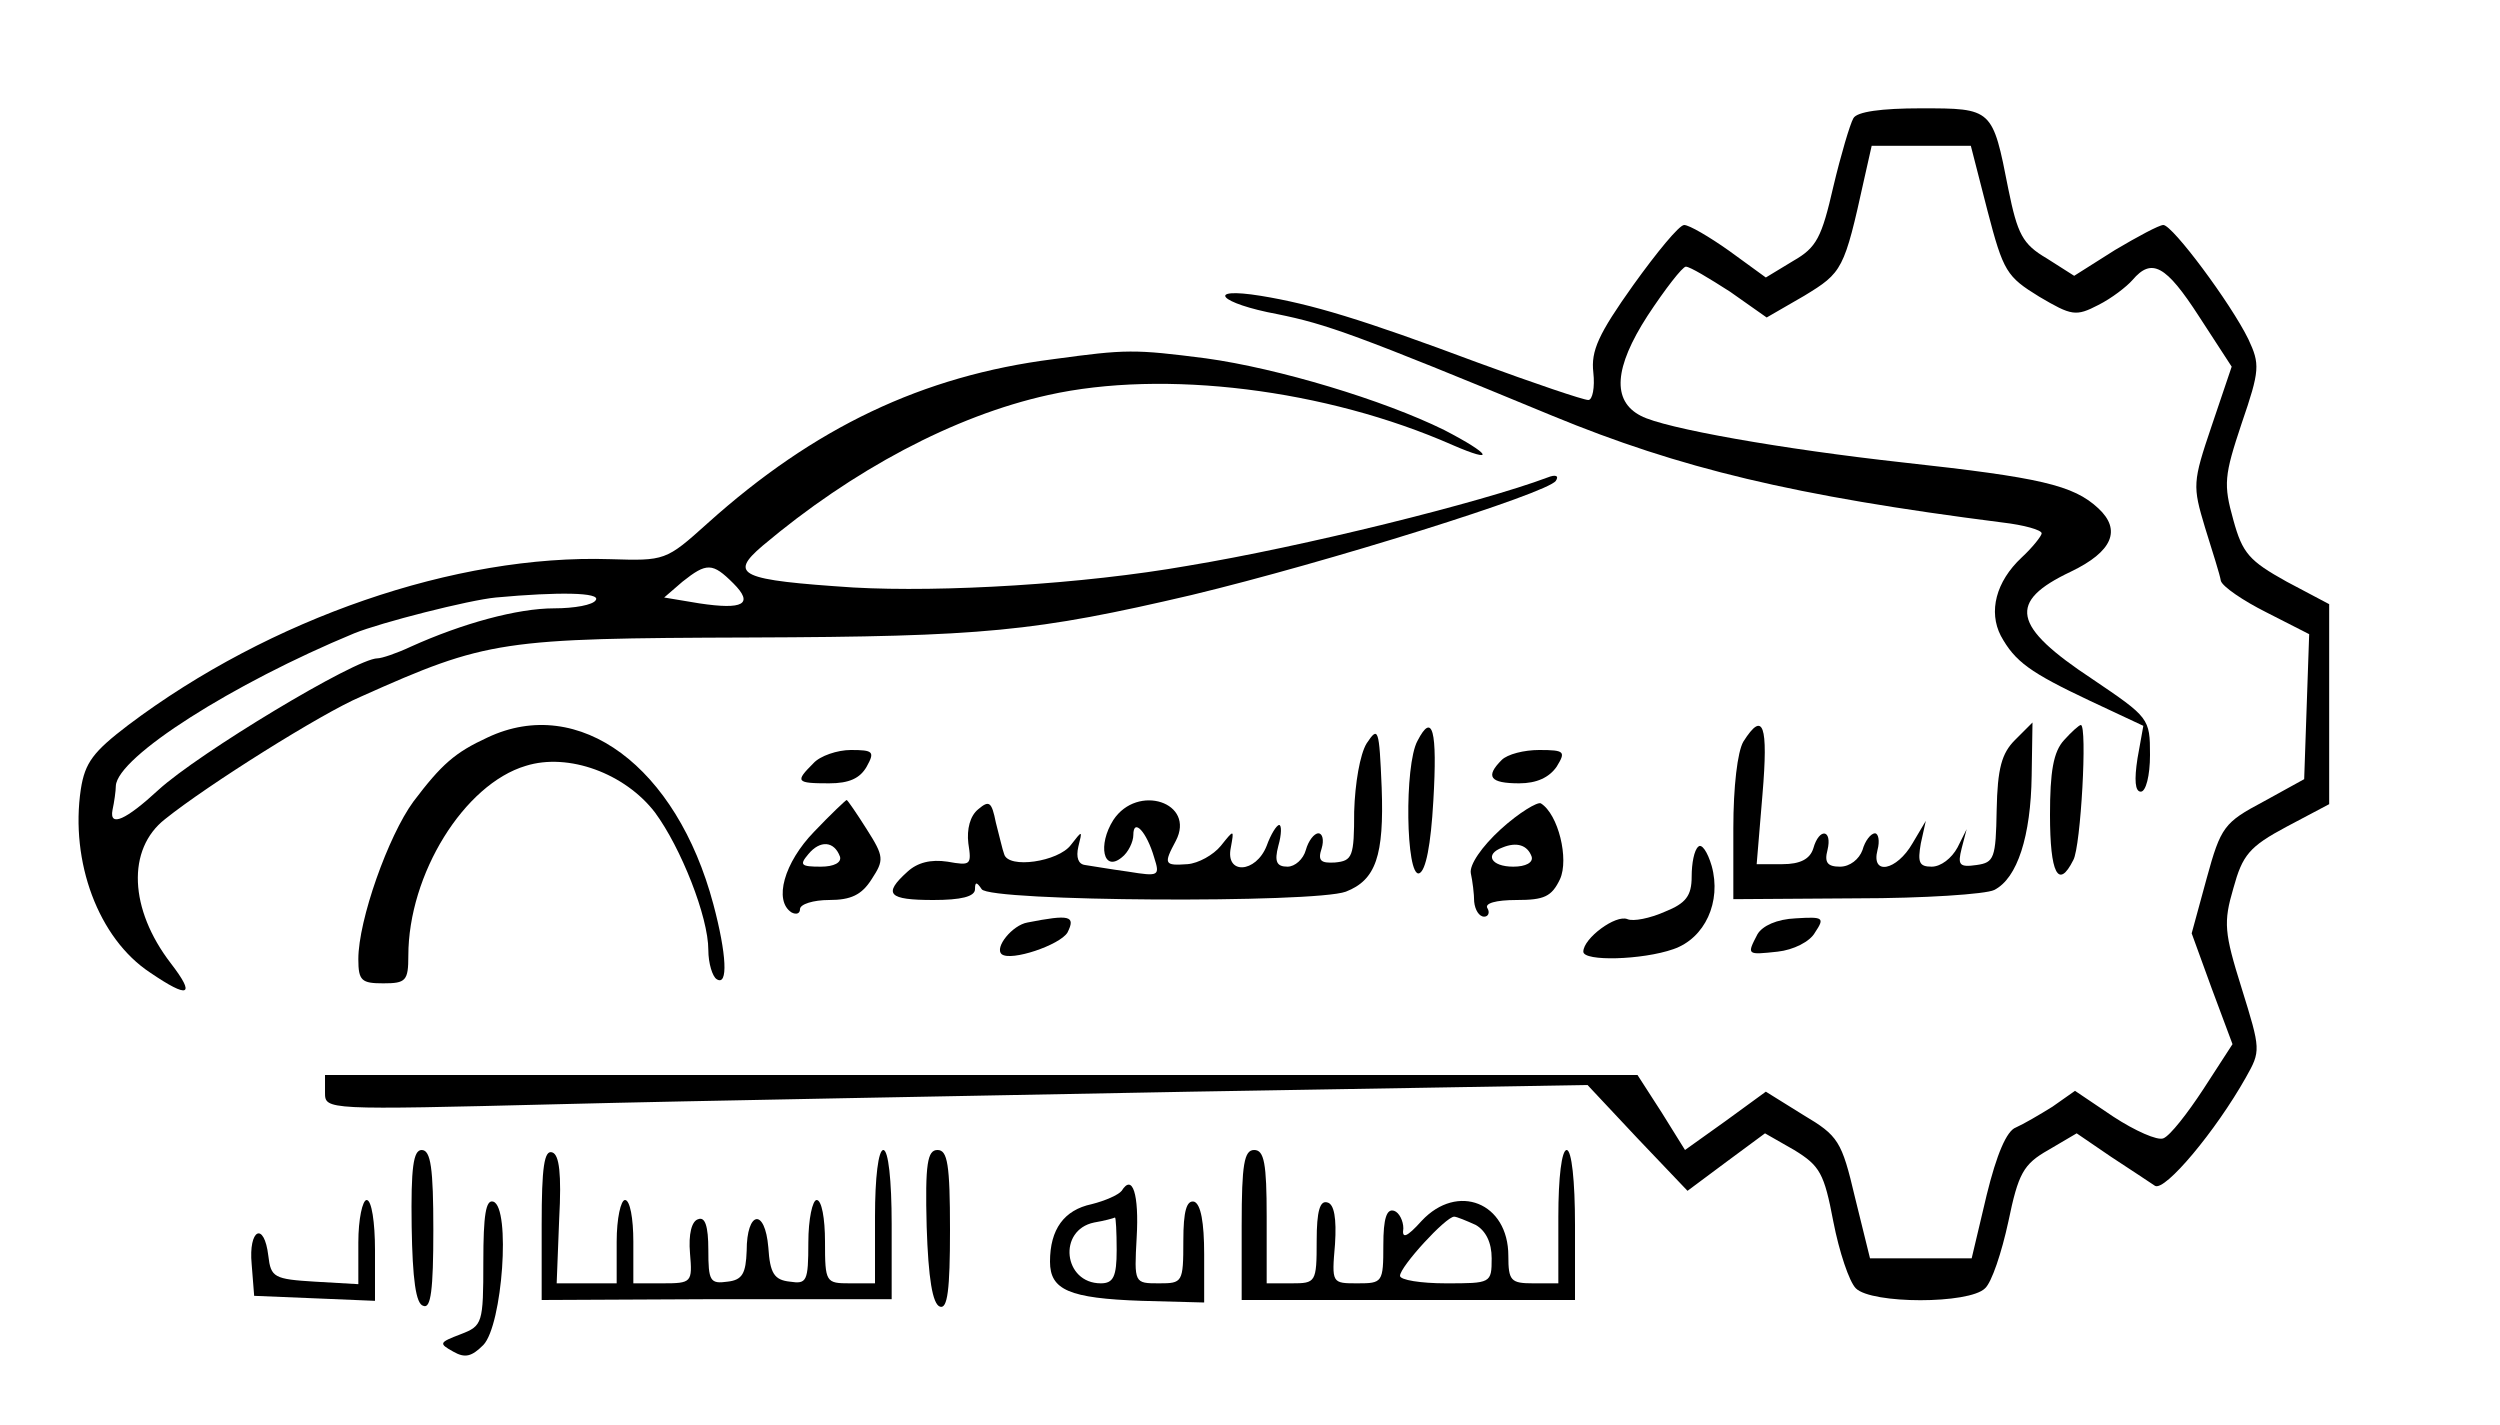
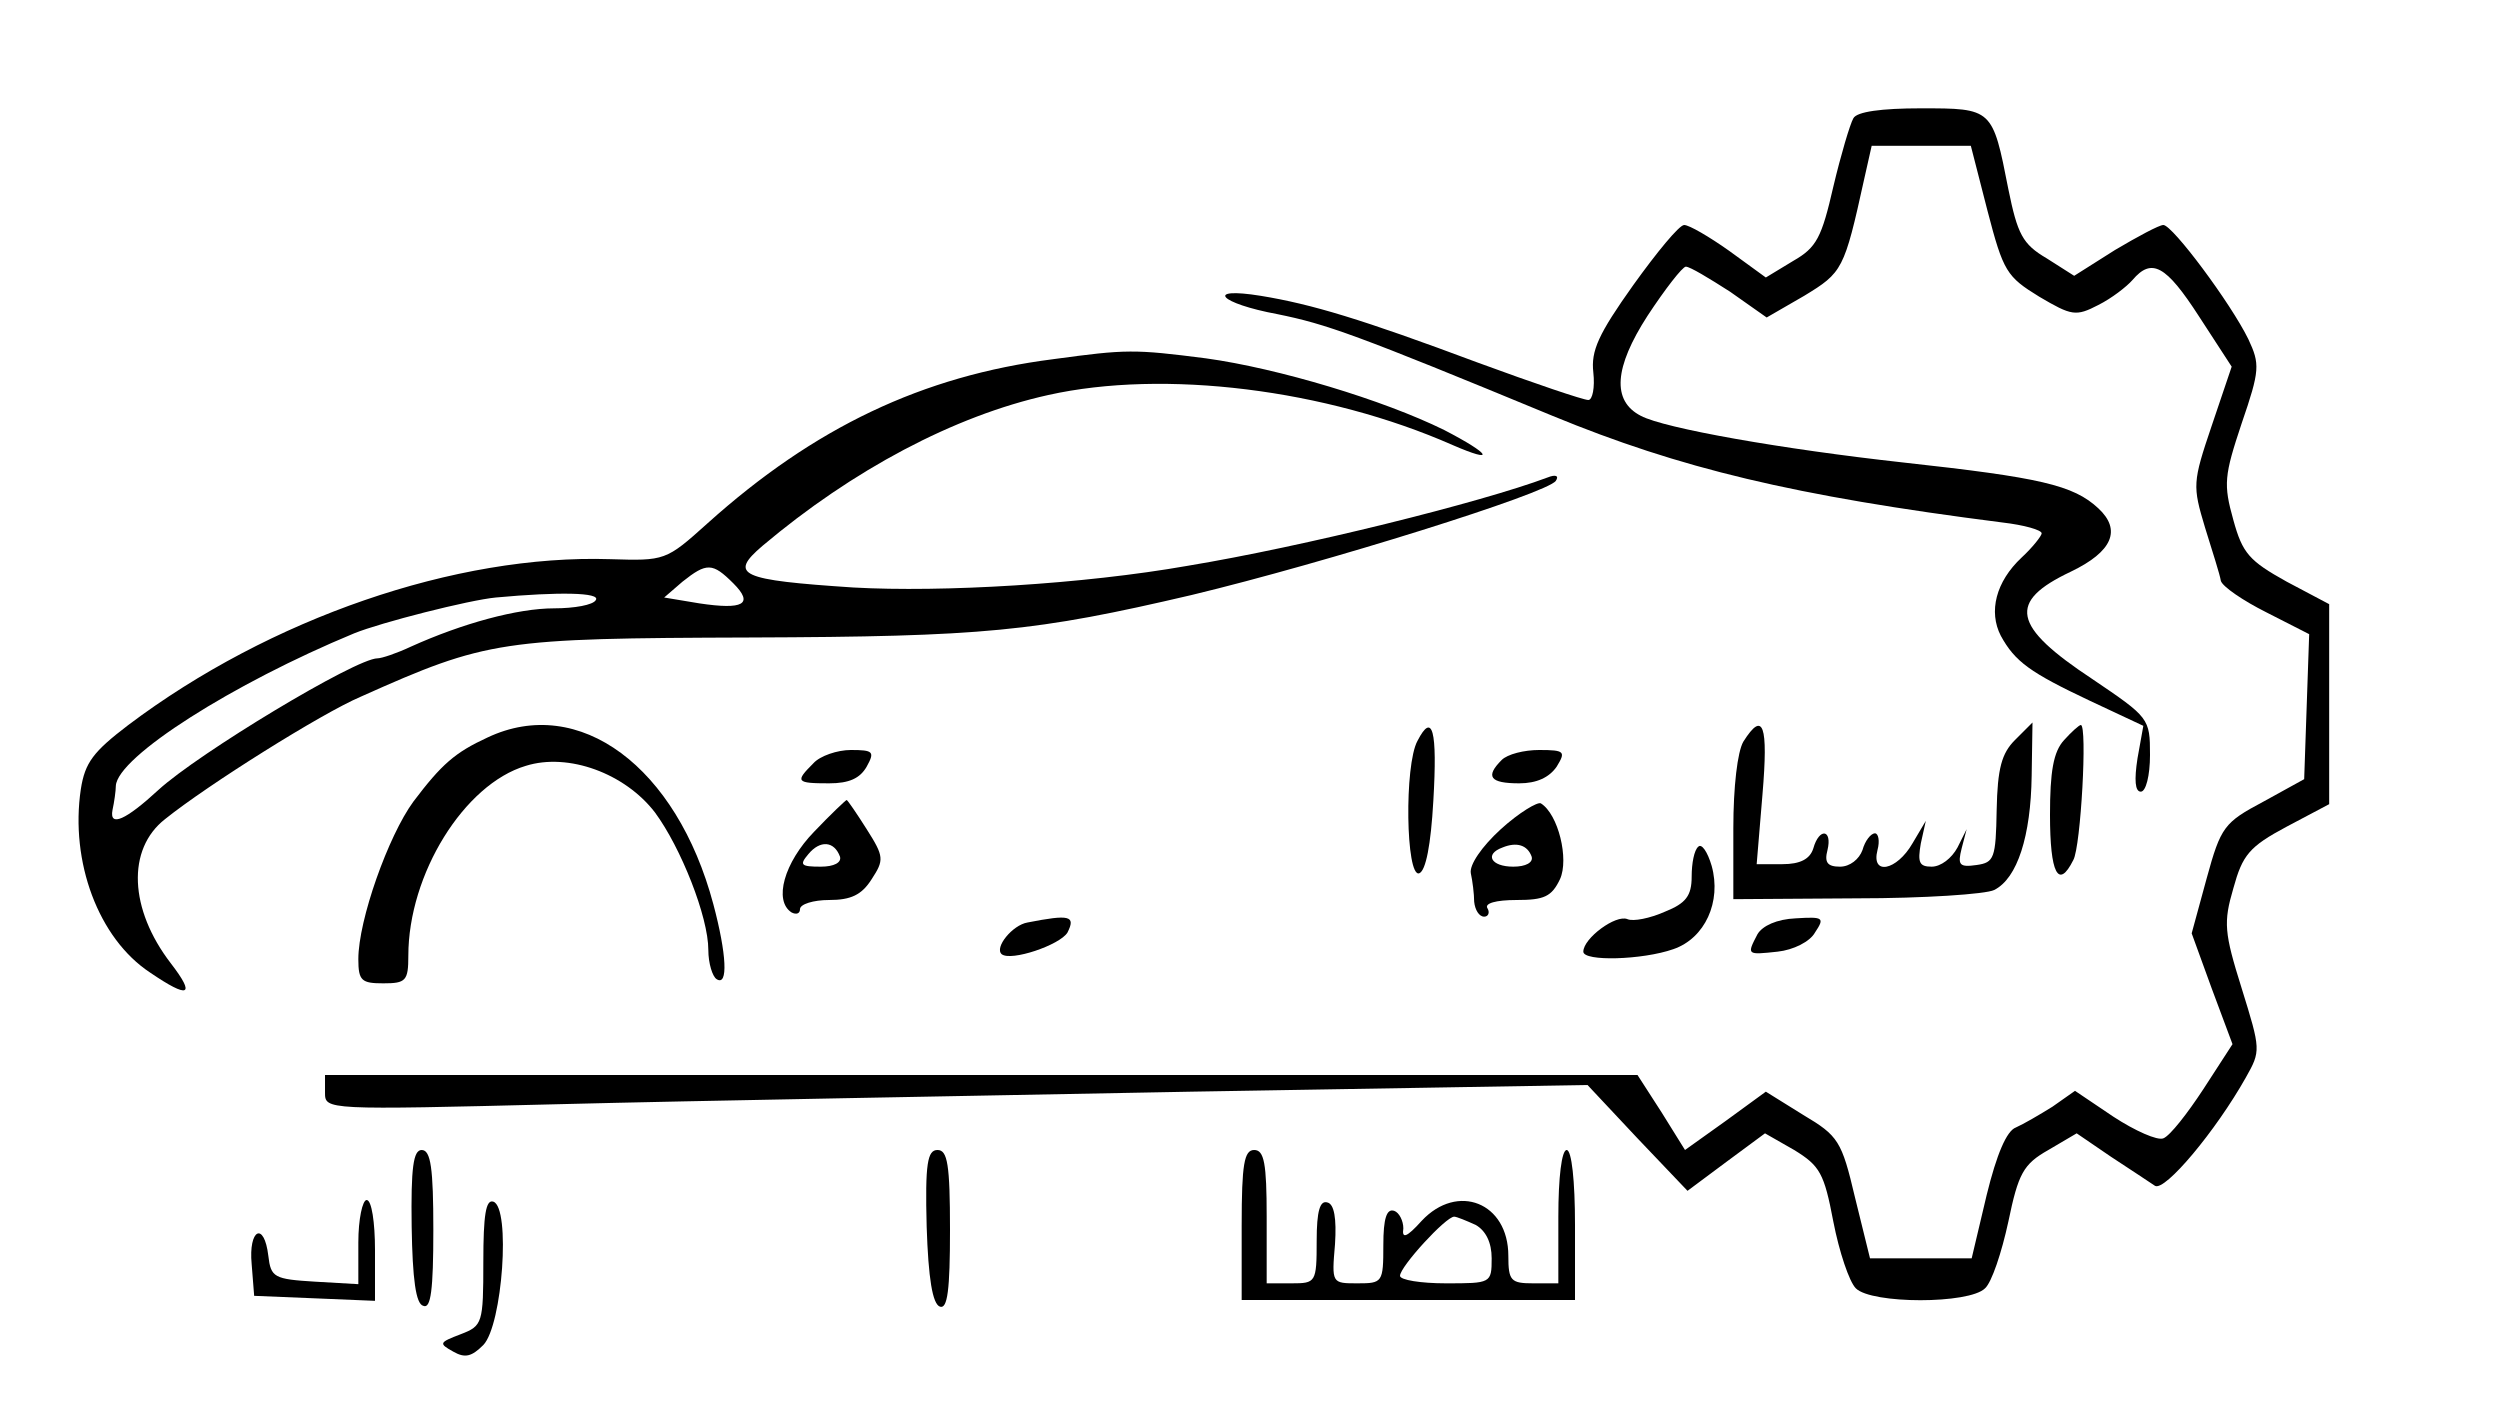
<svg xmlns="http://www.w3.org/2000/svg" version="1.0" width="300pt" height="171pt" viewBox="0 0 300 171" preserveAspectRatio="xMidYMid meet">
  <g transform="translate(0,171) scale(0.1,-0.1)" fill="#000000" stroke="none">
    <path d="M2224 1568 c-4 -7 -15 -44 -24 -82 -14 -61 -20 -73 -48 -89 l-33 -20 -44 32 c-24 17 -48 31 -54 31 -6 0 -33 -33 -61 -72 -42 -59 -51 -79 -48 -105 2 -18 -1 -33 -6 -33 -6 0 -65 20 -133 45 -139 52 -199 70 -260 80 -68 11 -50 -9 20 -22 59 -12 93 -24 330 -122 153 -63 289 -96 540 -128 26 -3 47 -9 47 -13 0 -3 -11 -17 -24 -29 -31 -29 -40 -65 -25 -94 17 -31 35 -44 107 -78 l64 -30 -7 -39 c-4 -26 -3 -40 4 -40 6 0 11 19 11 44 0 44 -1 45 -69 91 -97 64 -102 93 -26 129 50 24 61 50 33 76 -30 28 -70 37 -234 55 -145 16 -287 41 -315 56 -35 18 -32 58 8 120 21 32 42 59 46 59 5 0 28 -14 53 -30 l44 -31 45 26 c46 28 48 31 72 140 l9 40 59 0 60 0 20 -78 c19 -73 23 -79 62 -103 39 -23 44 -24 71 -10 16 8 34 22 41 30 23 27 40 18 80 -44 l39 -60 -24 -71 c-23 -68 -23 -72 -8 -122 9 -29 18 -57 19 -64 2 -7 27 -24 55 -38 l51 -26 -3 -87 -3 -87 -49 -27 c-47 -25 -51 -30 -68 -92 l-18 -66 24 -66 25 -67 -35 -54 c-19 -29 -40 -56 -48 -59 -7 -3 -34 9 -60 26 l-46 31 -27 -19 c-16 -10 -35 -21 -44 -25 -11 -4 -23 -32 -35 -81 l-18 -76 -61 0 -61 0 -18 73 c-16 68 -20 74 -62 99 l-45 28 -48 -35 -49 -35 -28 45 -29 45 -787 0 -788 0 0 -21 c0 -21 0 -21 282 -14 156 4 497 10 758 15 l475 8 60 -64 60 -63 47 35 46 34 35 -20 c31 -19 36 -28 47 -86 7 -36 19 -72 27 -80 19 -19 136 -19 155 0 8 7 20 43 28 80 12 58 18 69 48 86 l34 20 41 -28 c23 -15 47 -31 53 -35 12 -7 73 66 109 130 18 32 18 33 -5 107 -21 67 -22 79 -10 120 11 40 19 50 64 74 l51 27 0 120 0 120 -51 27 c-45 25 -53 34 -64 74 -12 43 -11 53 10 116 22 64 22 71 8 101 -21 43 -91 137 -102 137 -5 0 -31 -14 -58 -30 l-49 -31 -33 21 c-29 17 -35 29 -46 83 -19 97 -19 97 -105 97 -47 0 -77 -4 -81 -12z" />
    <path d="M1264 1279 c-157 -20 -287 -82 -415 -197 -50 -45 -51 -45 -117 -43 -185 6 -408 -71 -578 -199 -42 -32 -52 -45 -57 -77 -13 -87 21 -179 83 -220 47 -32 55 -28 25 11 -50 65 -53 137 -7 173 51 41 188 127 235 147 152 68 168 70 467 71 281 1 342 7 530 51 162 39 427 122 437 137 4 6 0 8 -10 4 -80 -30 -293 -83 -432 -106 -125 -22 -294 -32 -401 -26 -136 9 -150 15 -109 50 108 91 230 156 343 181 139 31 333 7 485 -60 53 -23 46 -11 -10 18 -73 36 -199 74 -286 86 -86 11 -95 11 -183 -1z m-384 -269 c25 -25 12 -32 -41 -24 l-42 7 22 19 c29 23 36 23 61 -2z m-165 -20 c-3 -6 -26 -10 -50 -10 -44 0 -110 -18 -172 -46 -17 -8 -35 -14 -40 -14 -26 0 -215 -114 -263 -158 -39 -36 -59 -45 -55 -24 2 9 4 23 4 29 2 35 141 123 286 183 32 13 138 40 170 43 76 7 126 6 120 -3z" />
    <path d="M585 825 c-39 -18 -55 -32 -89 -77 -30 -41 -66 -142 -66 -189 0 -26 4 -29 30 -29 27 0 30 3 30 33 0 98 67 206 141 228 51 16 119 -9 155 -56 31 -42 64 -125 64 -165 0 -16 5 -32 10 -35 14 -9 12 30 -4 90 -44 165 -161 252 -271 200z" />
-     <path d="M1640 818 c-8 -13 -14 -48 -15 -82 0 -54 -2 -59 -23 -61 -17 -1 -21 2 -16 17 3 10 1 18 -4 18 -5 0 -12 -9 -15 -20 -3 -11 -13 -20 -22 -20 -13 0 -16 6 -11 25 4 14 4 25 1 25 -3 0 -10 -11 -15 -25 -13 -33 -50 -35 -43 -2 4 22 4 22 -12 2 -9 -11 -27 -21 -40 -22 -28 -2 -29 0 -14 28 24 46 -46 69 -75 25 -19 -30 -12 -63 10 -45 8 6 14 19 14 27 0 21 16 4 25 -27 7 -22 6 -23 -31 -17 -22 3 -45 7 -52 8 -8 1 -11 9 -8 22 5 20 5 20 -9 2 -15 -20 -75 -29 -80 -11 -2 5 -6 23 -10 38 -5 25 -8 27 -21 16 -10 -8 -14 -24 -12 -41 4 -26 3 -27 -25 -22 -20 3 -36 -1 -48 -12 -30 -27 -23 -34 31 -34 33 0 50 4 50 13 0 9 2 9 8 0 9 -15 399 -17 437 -3 36 14 46 43 43 125 -3 71 -4 74 -18 53z" />
    <path d="M1701 821 c-16 -29 -14 -164 2 -159 8 3 14 34 17 87 5 85 -1 107 -19 72z" />
    <path d="M2092 820 c-7 -12 -12 -54 -12 -104 l0 -85 148 1 c81 0 155 5 165 10 28 14 44 65 45 137 l1 64 -21 -21 c-16 -16 -21 -34 -22 -84 -1 -58 -3 -63 -24 -66 -21 -3 -23 0 -18 20 l6 23 -11 -22 c-7 -13 -20 -23 -31 -23 -15 0 -17 5 -13 28 l6 27 -16 -27 c-19 -33 -50 -39 -42 -8 3 11 1 20 -3 20 -5 0 -12 -9 -15 -20 -4 -11 -15 -20 -27 -20 -15 0 -19 5 -15 20 6 25 -10 27 -17 2 -4 -13 -16 -19 -37 -19 l-31 0 7 84 c7 83 1 101 -23 63z" />
    <path d="M2477 822 c-13 -14 -17 -38 -17 -90 0 -70 10 -90 28 -54 9 16 17 162 9 162 -2 0 -11 -8 -20 -18z" />
    <path d="M976 794 c-22 -22 -21 -24 19 -24 24 0 37 6 45 20 10 18 8 20 -19 20 -16 0 -37 -7 -45 -16z" />
    <path d="M1802 798 c-20 -20 -14 -28 21 -28 21 0 36 7 45 20 11 18 10 20 -21 20 -18 0 -38 -5 -45 -12z" />
    <path d="M977 712 c-36 -37 -49 -83 -27 -97 6 -3 10 -1 10 4 0 6 16 11 35 11 26 0 39 6 51 25 15 23 15 27 -6 60 -12 19 -23 35 -24 35 -1 0 -19 -17 -39 -38z m31 -30 c2 -7 -7 -12 -23 -12 -24 0 -26 2 -15 15 14 17 31 16 38 -3z" />
    <path d="M1801 715 c-23 -21 -38 -43 -36 -53 2 -9 4 -25 4 -34 1 -10 6 -18 12 -18 5 0 7 5 4 10 -4 6 10 10 35 10 33 0 42 4 52 25 11 24 -2 78 -23 91 -4 2 -26 -11 -48 -31z m37 -33 c2 -7 -7 -12 -22 -12 -27 0 -35 15 -13 23 17 7 30 3 35 -11z" />
    <path d="M2038 694 c-5 -4 -8 -20 -8 -36 0 -23 -7 -32 -32 -42 -18 -8 -38 -12 -45 -9 -14 6 -53 -23 -53 -39 0 -12 71 -10 108 3 38 13 58 57 46 100 -5 17 -12 27 -16 23z" />
    <path d="M1233 603 c-18 -3 -40 -30 -31 -38 11 -9 70 11 79 26 10 20 3 22 -48 12z" />
-     <path d="M2109 589 c-13 -25 -13 -25 24 -21 19 2 39 12 45 23 12 18 10 19 -23 17 -23 -1 -40 -9 -46 -19z" />
+     <path d="M2109 589 c-13 -25 -13 -25 24 -21 19 2 39 12 45 23 12 18 10 19 -23 17 -23 -1 -40 -9 -46 -19" />
    <path d="M494 238 c1 -63 5 -93 14 -95 9 -4 12 19 12 91 0 74 -3 96 -14 96 -10 0 -13 -21 -12 -92z" />
-     <path d="M650 241 l0 -91 210 1 210 0 0 90 c0 53 -4 89 -10 89 -6 0 -10 -33 -10 -80 l0 -80 -30 0 c-29 0 -30 1 -30 50 0 28 -4 50 -10 50 -5 0 -10 -23 -10 -51 0 -47 -2 -50 -22 -47 -19 2 -24 10 -26 41 -4 48 -26 44 -26 -4 -1 -27 -5 -35 -23 -37 -21 -3 -23 1 -23 38 0 29 -4 40 -12 37 -8 -2 -12 -18 -10 -41 3 -35 2 -36 -33 -36 l-35 0 0 50 c0 28 -4 50 -10 50 -5 0 -10 -22 -10 -50 l0 -50 -36 0 -36 0 3 77 c3 55 0 77 -8 80 -10 4 -13 -18 -13 -86z" />
    <path d="M1112 238 c2 -62 7 -93 16 -96 9 -3 12 20 12 92 0 79 -3 96 -15 96 -12 0 -15 -16 -13 -92z" />
    <path d="M1490 240 l0 -90 200 0 200 0 0 90 c0 53 -4 90 -10 90 -6 0 -10 -33 -10 -80 l0 -80 -30 0 c-27 0 -30 3 -30 33 0 64 -61 88 -104 42 -18 -20 -24 -22 -22 -9 0 9 -5 19 -11 21 -9 3 -13 -9 -13 -41 0 -45 -1 -46 -31 -46 -31 0 -31 0 -27 47 2 31 -1 48 -9 50 -9 3 -13 -10 -13 -46 0 -50 -1 -51 -30 -51 l-30 0 0 80 c0 64 -3 80 -15 80 -12 0 -15 -17 -15 -90z m281 0 c12 -7 19 -21 19 -40 0 -30 -1 -30 -55 -30 -30 0 -55 4 -55 9 0 11 55 71 65 71 3 0 15 -5 26 -10z" />
-     <path d="M1346 281 c-4 -5 -20 -12 -36 -16 -33 -7 -50 -30 -50 -69 0 -34 23 -44 110 -47 l75 -2 0 58 c0 38 -4 60 -12 63 -9 2 -13 -11 -13 -47 0 -50 -1 -51 -29 -51 -30 0 -30 0 -27 55 3 52 -5 77 -18 56z m-6 -71 c0 -32 -4 -40 -19 -40 -45 0 -52 64 -8 73 12 2 23 5 25 6 1 0 2 -17 2 -39z" />
    <path d="M430 219 l0 -50 -52 3 c-49 3 -53 5 -56 31 -5 42 -24 32 -20 -10 l3 -38 73 -3 72 -3 0 61 c0 33 -4 60 -10 60 -5 0 -10 -23 -10 -51z" />
    <path d="M580 196 c0 -74 -1 -77 -27 -87 -26 -10 -27 -11 -9 -21 14 -8 22 -6 36 8 23 24 33 165 12 172 -9 3 -12 -16 -12 -72z" />
  </g>
</svg>